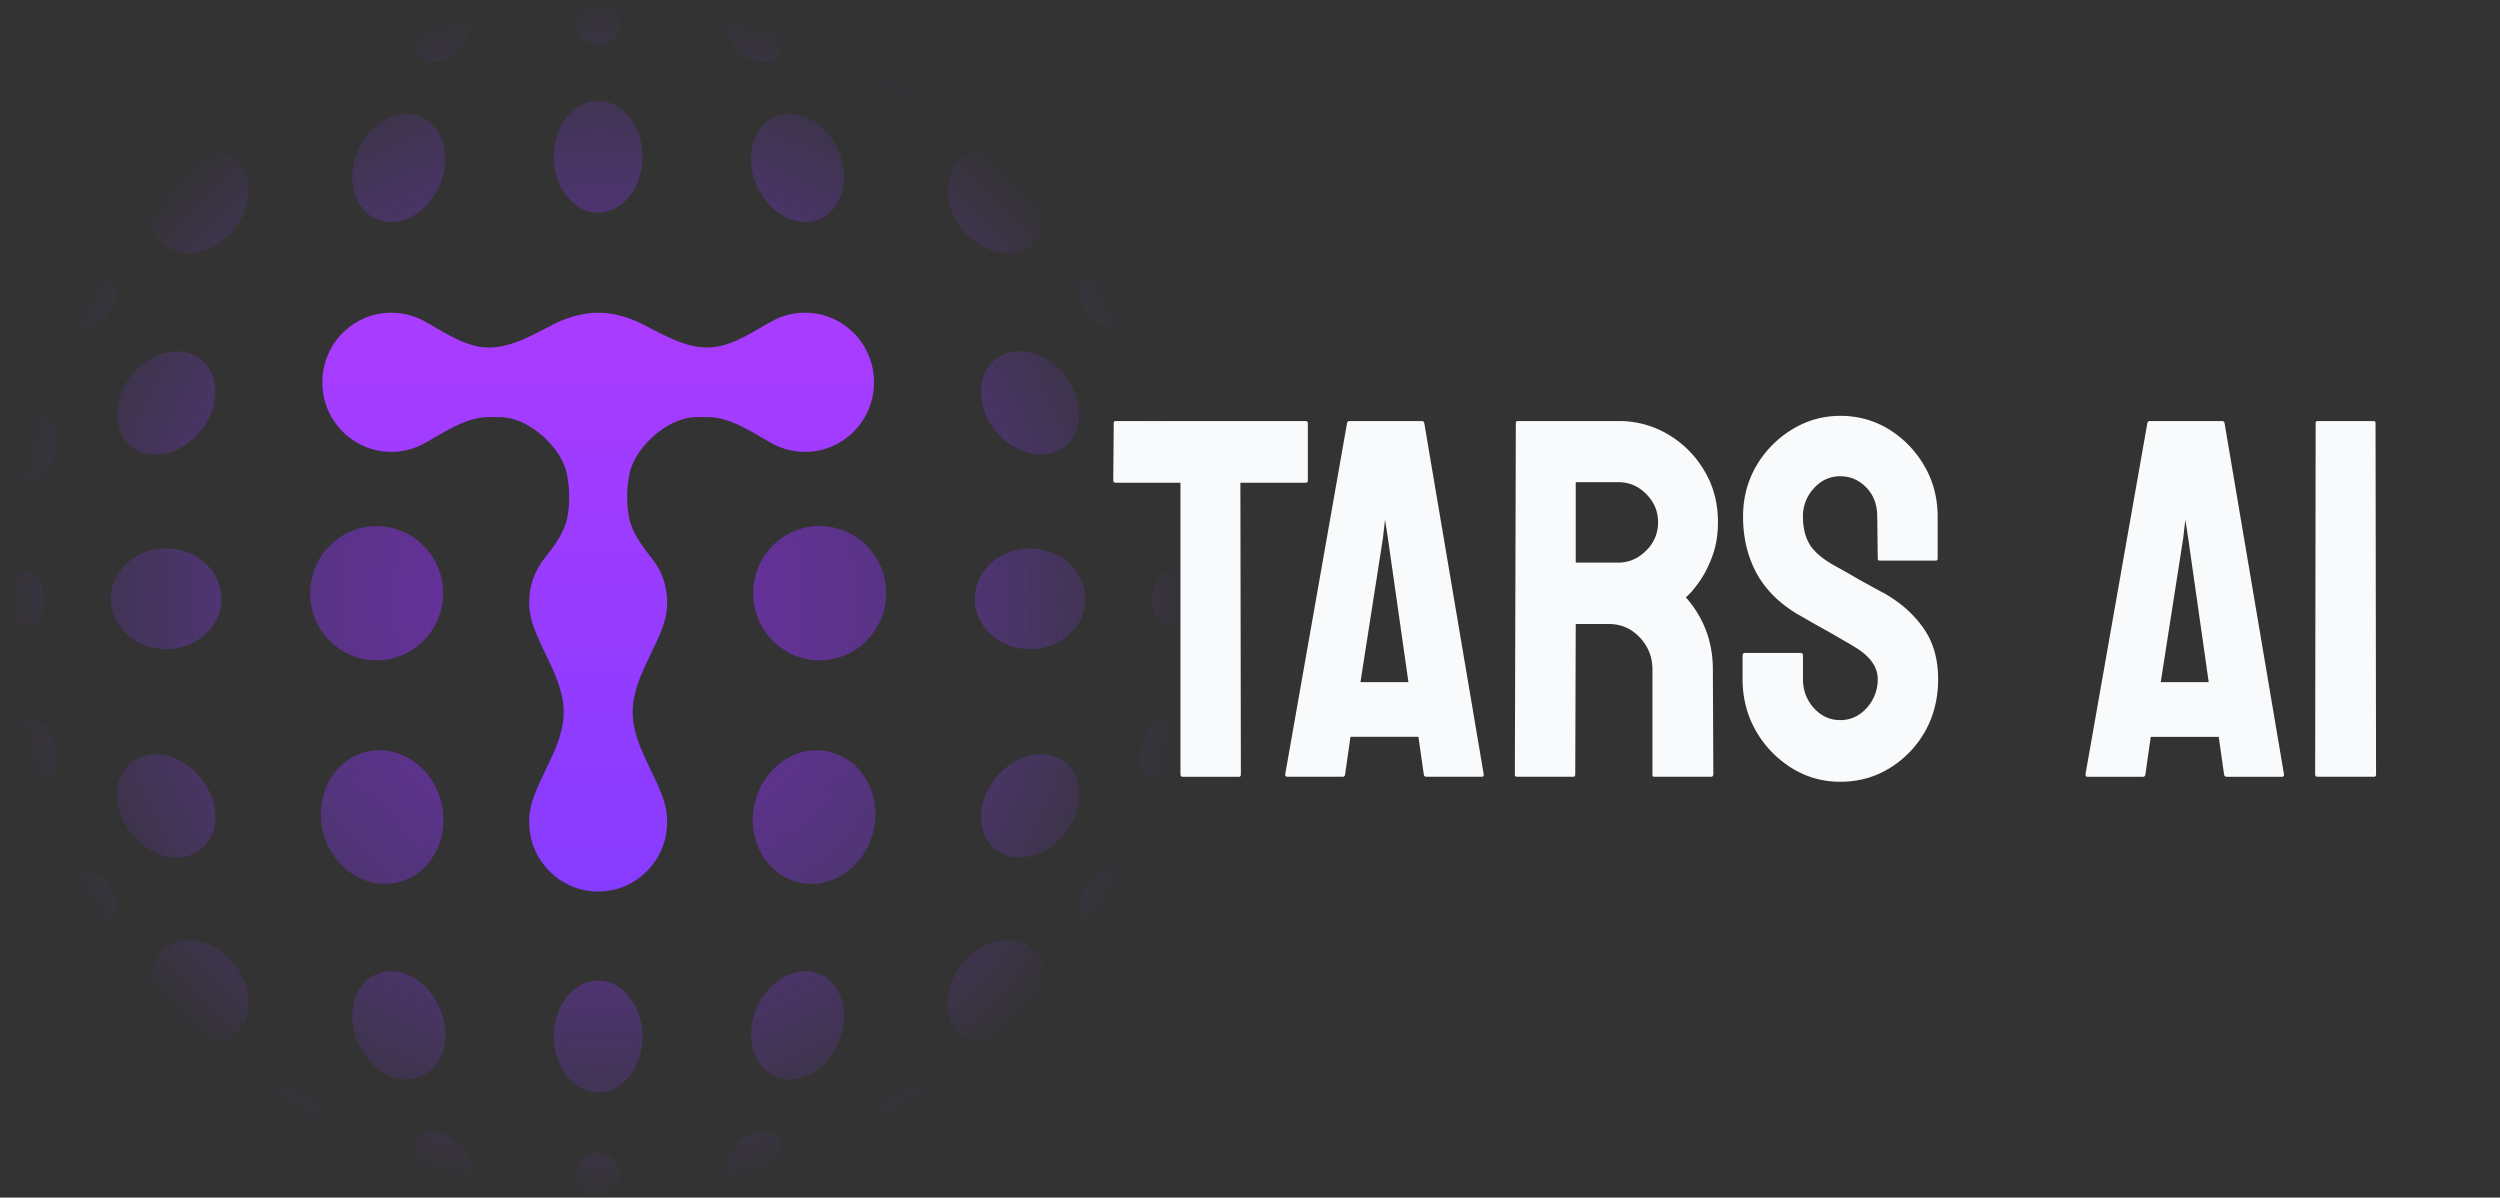
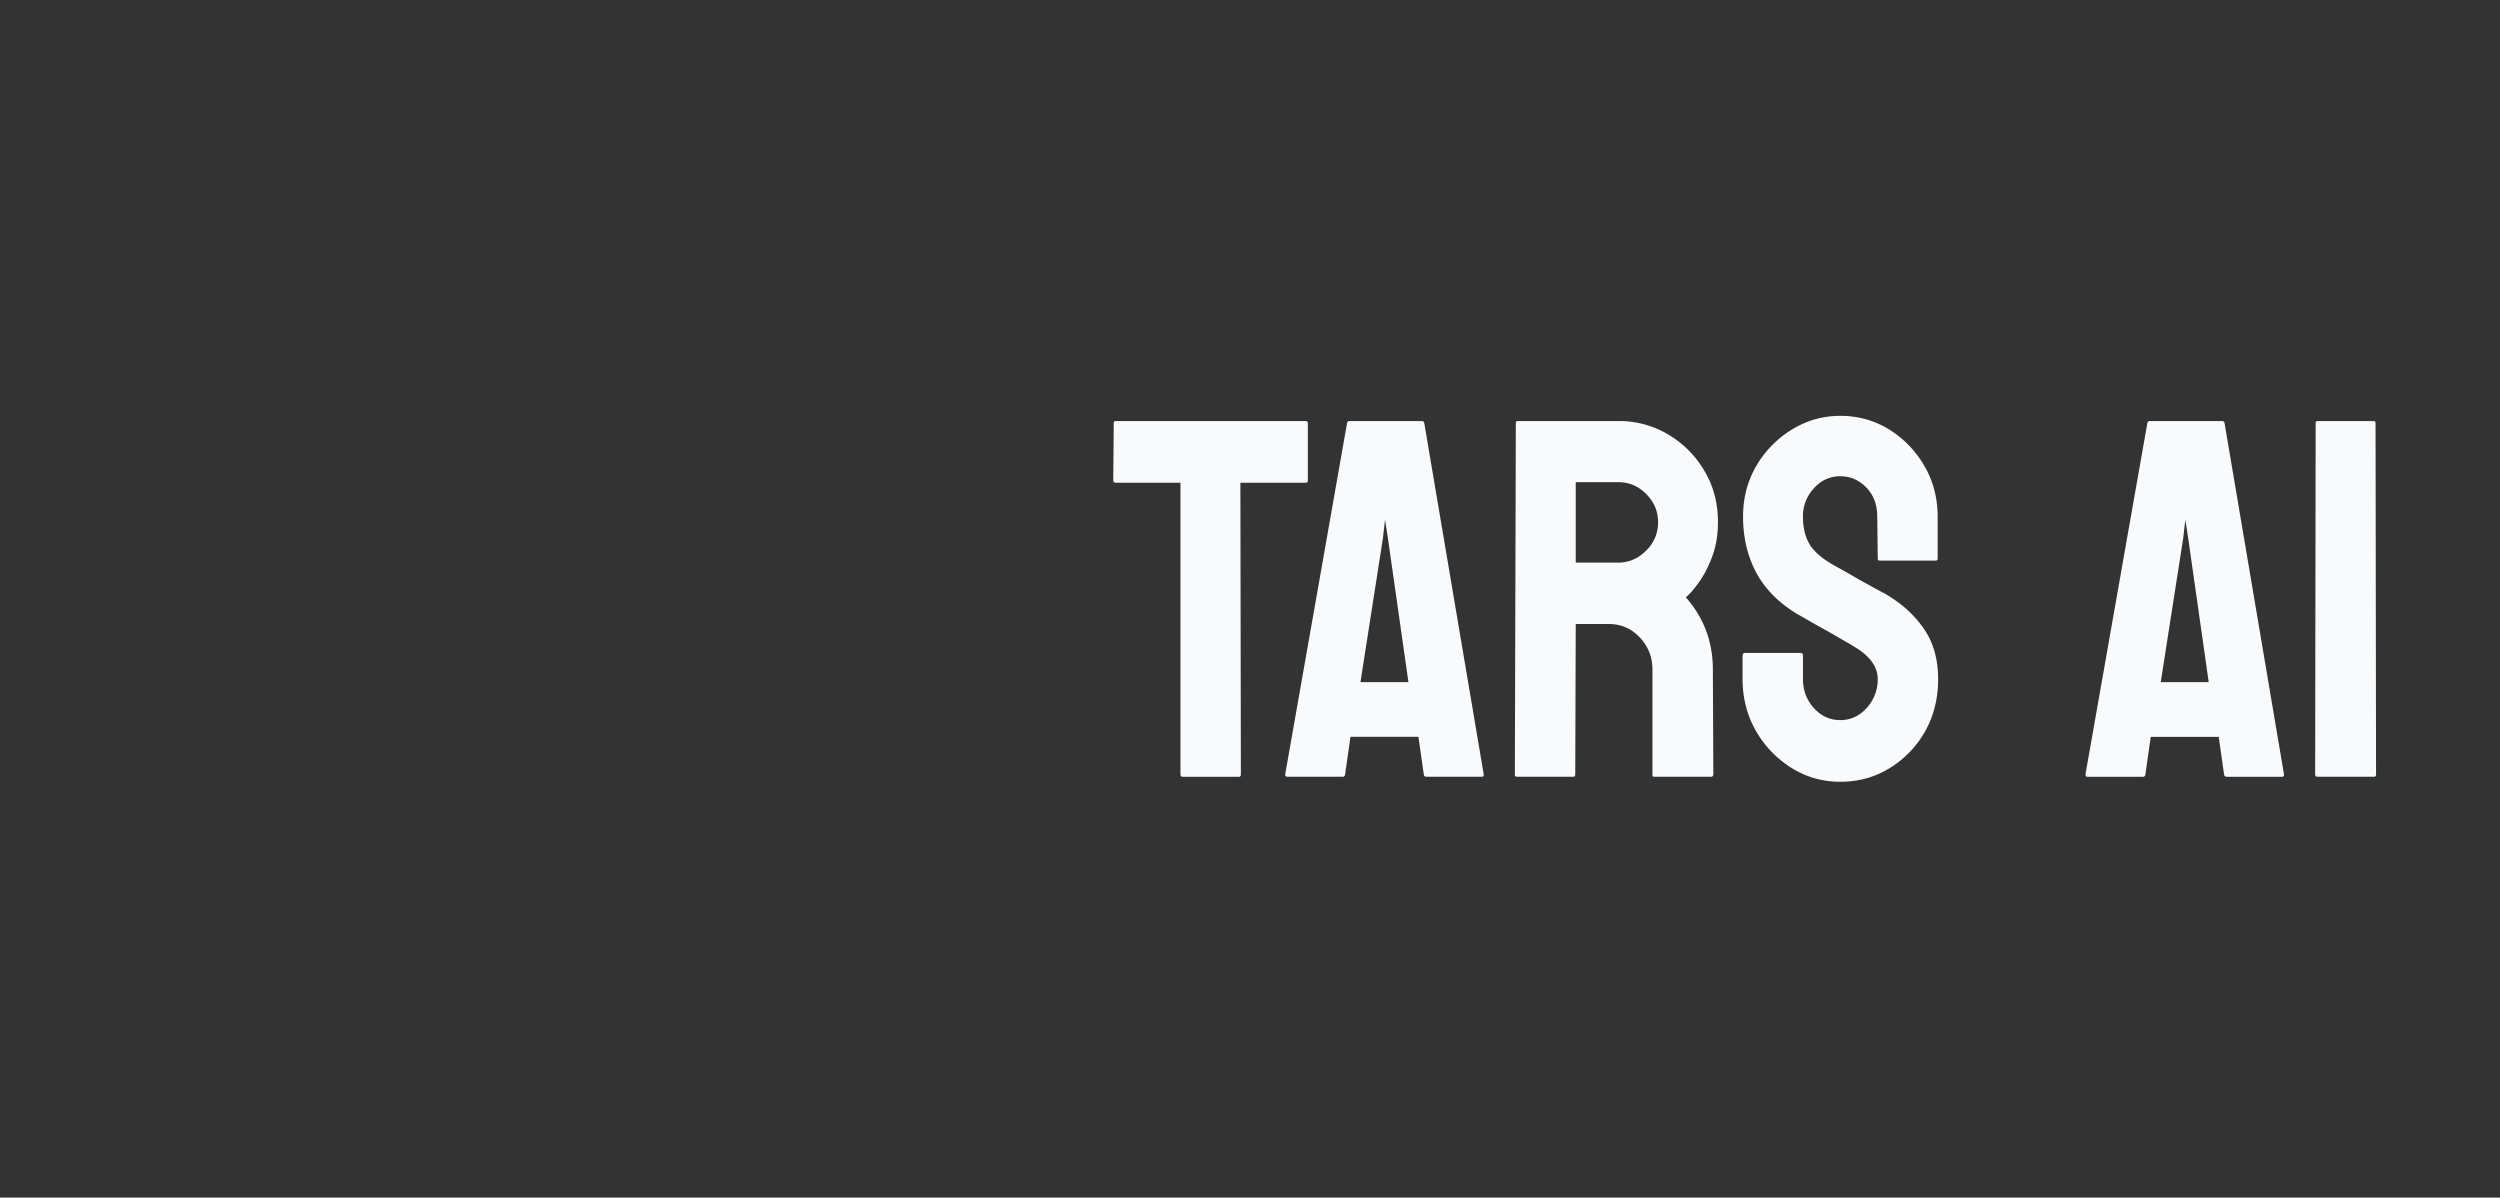
<svg xmlns="http://www.w3.org/2000/svg" width="167" height="80" fill="none" viewBox="0 0 167 80">
  <rect x="0" y="0" width="167" height="80" fill="#333333" stroke="none" />
-   <path fill="url(#a)" fill-rule="evenodd" d="M39.956 2.99c.817 0 1.48-.669 1.48-1.495S40.773 0 39.956 0s-1.48.67-1.48 1.495.663 1.496 1.48 1.496m.003 11.216c1.634 0 2.96-1.674 2.96-3.739s-1.326-3.738-2.96-3.738c-1.635 0-2.96 1.674-2.96 3.738s1.325 3.739 2.96 3.739m-14.885.397c1.481.698 3.382-.253 4.246-2.124.863-1.871.362-3.954-1.12-4.652-1.48-.698-3.381.253-4.245 2.124s-.363 3.954 1.119 4.652m-9.486.777c-1.314 1.582-3.394 2.004-4.646.942s-1.202-3.205.111-4.786c1.313-1.582 3.393-2.003 4.645-.942 1.253 1.062 1.203 3.205-.11 4.786M8.72 29.78c1.252 1.062 3.332.64 4.645-.942 1.314-1.581 1.363-3.724.111-4.786s-3.332-.64-4.645.942c-1.314 1.581-1.363 3.724-.111 4.786m4.647 22.13c1.313 1.581 1.363 3.724.11 4.786-1.251 1.061-3.331.64-4.645-.942s-1.363-3.724-.11-4.786 3.332-.64 4.645.942m41.47-37.307c1.482-.698 1.983-2.78 1.12-4.652-.864-1.871-2.765-2.822-4.246-2.124s-1.983 2.78-1.12 4.652c.864 1.871 2.765 2.822 4.247 2.124m14.023-3.067c1.314 1.581 1.363 3.724.111 4.786s-3.332.64-4.645-.942c-1.314-1.581-1.363-3.724-.111-4.786s3.332-.64 4.645.942m2.33 18.244c1.253-1.062 1.204-3.205-.11-4.786-1.313-1.582-3.393-2.004-4.645-.942-1.253 1.062-1.203 3.205.11 4.786 1.314 1.582 3.394 2.003 4.646.942m-.108 25.974c-1.313 1.582-3.393 2.003-4.645.942s-1.203-3.205.11-4.786c1.314-1.582 3.394-2.004 4.646-.942 1.253 1.062 1.203 3.205-.11 4.786M30.645 3.3c-.866.876-2.038 1.113-2.616.53-.578-.585-.343-1.768.523-2.644S30.592.073 31.17.657s.343 1.767-.524 2.643m-12.91 2.868c.307.537 1.416.47 2.478-.15s1.674-1.556 1.368-2.093c-.307-.536-1.416-.469-2.478.15-1.062.62-1.674 1.557-1.367 2.093m33.627-4.982c.867.876 1.1 2.059.523 2.643s-1.75.347-2.616-.529-1.101-2.06-.523-2.643c.578-.584 1.749-.347 2.616.529m10.915 5.356c.306-.536-.306-1.473-1.368-2.093-1.061-.619-2.17-.686-2.477-.15-.306.537.306 1.473 1.367 2.093 1.062.62 2.171.687 2.478.15M36.994 69.244c0-2.065 1.325-3.739 2.96-3.739s2.96 1.674 2.96 3.739-1.325 3.738-2.96 3.738-2.96-1.673-2.96-3.738m17.844-4.136c-1.481-.698-3.382.253-4.246 2.124-.863 1.871-.362 3.954 1.119 4.652 1.482.698 3.383-.253 4.246-2.124s.363-3.954-1.119-4.652m9.487-.777c1.314-1.582 3.393-2.003 4.646-.942 1.252 1.062 1.202 3.205-.111 4.787-1.314 1.581-3.393 2.003-4.646.941-1.252-1.062-1.202-3.205.111-4.786m-39.252.777c-1.481.698-1.982 2.781-1.119 4.652.864 1.872 2.765 2.823 4.247 2.124s1.982-2.78 1.119-4.652c-.864-1.87-2.765-2.822-4.247-2.124m-14.02 3.068c-1.314-1.582-1.363-3.725-.111-4.787s3.332-.64 4.645.942c1.314 1.582 1.363 3.724.111 4.786s-3.332.64-4.645-.941m28.904 8.834c-.817 0-1.48.67-1.48 1.495S39.14 80 39.957 80s1.48-.67 1.48-1.495-.663-1.495-1.48-1.495m9.31-.6c.867-.875 2.039-1.112 2.616-.528.578.584.344 1.768-.523 2.644s-2.038 1.112-2.616.528-.343-1.767.523-2.643m12.91-3.362c-.306-.537-1.416-.47-2.477.15-1.062.62-1.674 1.556-1.368 2.093.307.536 1.416.469 2.477-.15 1.062-.62 1.675-1.557 1.368-2.094m-33.626 5.478c-.867-.876-1.101-2.06-.523-2.644s1.75-.347 2.616.529 1.101 2.06.523 2.643c-.578.584-1.749.348-2.616-.528m-10.917-5.63c-.306.537.306 1.474 1.368 2.093 1.062.62 2.17.687 2.477.15.307-.536-.306-1.473-1.367-2.092-1.062-.62-2.171-.687-2.478-.15m11.963-33.27c0 2.478-1.988 4.486-4.44 4.486s-4.44-2.008-4.44-4.486 1.988-4.486 4.44-4.486 4.44 2.009 4.44 4.486m-18.498 3.739c2.043 0 3.7-1.507 3.7-3.365s-1.657-3.364-3.7-3.364-3.7 1.506-3.7 3.364 1.656 3.365 3.7 3.365M2.959 40c0 1.032-.662 1.87-1.48 1.87C.664 41.87 0 41.031 0 40s.663-1.87 1.48-1.87 1.48.838 1.48 1.87M.79 50.48c.317 1.197 1.214 1.994 2.004 1.78s1.172-1.357.855-2.554-1.215-1.993-2.004-1.779c-.79.214-1.172 1.357-.855 2.554M7.487 61.4c-.578.583-1.749.347-2.616-.53-.867-.875-1.1-2.059-.523-2.643s1.75-.347 2.616.529 1.101 2.06.523 2.644M3.651 30.294c.318-1.197-.065-2.34-.855-2.554s-1.686.583-2.004 1.78c-.317 1.196.066 2.34.855 2.553.79.214 1.687-.583 2.004-1.78M7.488 18.6c.578.584.344 1.767-.523 2.643s-2.039 1.113-2.616.529c-.578-.584-.344-1.767.523-2.643s2.038-1.113 2.616-.53M54.754 44.11c2.452 0 4.44-2.008 4.44-4.486s-1.988-4.486-4.44-4.486c-2.451 0-4.44 2.009-4.44 4.486 0 2.478 1.989 4.486 4.44 4.486M72.512 40c0 1.858-1.657 3.365-3.7 3.365s-3.7-1.507-3.7-3.365 1.657-3.364 3.7-3.364 3.7 1.506 3.7 3.364m5.923 1.87c.817 0 1.48-.838 1.48-1.87s-.663-1.87-1.48-1.87-1.48.838-1.48 1.87.663 1.87 1.48 1.87m-.166 6.057c.79.214 1.172 1.357.855 2.554s-1.214 1.993-2.004 1.78c-.79-.215-1.172-1.358-.855-2.555.317-1.196 1.215-1.993 2.004-1.78M75.04 60.87c.866-.876 1.1-2.06.523-2.644s-1.75-.347-2.616.529-1.102 2.06-.523 2.643c.577.584 1.749.348 2.616-.528m3.228-28.798c-.79.214-1.687-.583-2.004-1.78-.317-1.196.065-2.34.855-2.553s1.687.583 2.004 1.78c.317 1.196-.066 2.34-.855 2.553M72.95 21.243c.867.876 2.038 1.113 2.616.53.578-.585.344-1.768-.523-2.644s-2.038-1.113-2.616-.529-.344 1.768.523 2.643M29.46 53.515c.634 2.393-.611 4.81-2.782 5.398s-4.446-.876-5.08-3.269.61-4.81 2.782-5.398c2.17-.587 4.445.876 5.08 3.27m23.775 5.398c2.17.587 4.445-.876 5.08-3.269s-.611-4.81-2.782-5.398c-2.171-.587-4.446.876-5.08 3.27-.635 2.392.61 4.809 2.782 5.397" clip-rule="evenodd" />
-   <path fill="url(#b)" fill-rule="evenodd" d="M26.14 30.184a4.54 4.54 0 0 0 2.19-.559c1.385-.757 2.772-1.765 4.35-1.765h.644c1.18 0 2.308.652 3.152 1.477.705.689 1.27 1.533 1.427 2.506l.02.122c.127.79.131 1.596.011 2.388l-.01.066c-.17 1.124-.916 2.057-1.608 2.958a4.65 4.65 0 0 0-.964 2.845c0 .53.088 1.038.25 1.512.662 1.944 2.053 3.777 2.053 5.831s-1.392 3.887-2.054 5.831c-.161.474-.25.983-.25 1.512 0 2.567 2.063 4.648 4.607 4.648s4.606-2.081 4.606-4.648c0-.53-.087-1.038-.249-1.512-.662-1.944-2.054-3.777-2.054-5.83 0-2.055 1.392-3.888 2.054-5.832.162-.474.25-.982.25-1.512 0-1.072-.36-2.059-.965-2.845-.692-.901-1.438-1.834-1.608-2.958l-.01-.066a7.7 7.7 0 0 1 .011-2.388l.02-.122c.157-.973.722-1.817 1.427-2.506.845-.825 1.973-1.477 3.152-1.477h.644c1.578 0 2.965 1.008 4.35 1.765a4.55 4.55 0 0 0 2.19.559c2.545 0 4.607-2.08 4.607-4.648 0-2.566-2.062-4.647-4.606-4.647a4.55 4.55 0 0 0-2.191.558c-1.385.757-2.772 1.766-4.35 1.766s-3.05-.937-4.467-1.632c-.895-.439-1.923-.692-2.811-.692s-1.916.253-2.811.692c-1.417.695-2.889 1.632-4.467 1.632s-2.965-1.009-4.35-1.766a4.55 4.55 0 0 0-2.19-.558c-2.544 0-4.607 2.08-4.607 4.647s2.063 4.648 4.606 4.648" clip-rule="evenodd" />
  <path fill="#F9FAFB" fill-rule="evenodd" d="M122.927 52.222a6.06 6.06 0 0 1-3.27-.934 7.06 7.06 0 0 1-2.375-2.484q-.879-1.568-.878-3.435v-1.567q0-.183.162-.184h3.742q.13 0 .13.184v1.567q0 1.118.732 1.934.732.8 1.757.8 1.041 0 1.774-.816a2.82 2.82 0 0 0 .732-1.918q0-1.251-1.594-2.184a13 13 0 0 0-.684-.4 26 26 0 0 0-.976-.567l-1.106-.617a58 58 0 0 0-1.041-.6q-1.823-1.1-2.717-2.752-.879-1.666-.879-3.735 0-1.9.911-3.435a6.9 6.9 0 0 1 2.376-2.4q1.48-.9 3.204-.901 1.774 0 3.254.9a6.9 6.9 0 0 1 2.359 2.435q.895 1.517.895 3.401v2.802q0 .133-.13.133h-3.742q-.13 0-.13-.133l-.033-2.802q0-1.2-.732-1.95t-1.741-.751q-1.025 0-1.757.8a2.72 2.72 0 0 0-.732 1.901q0 1.118.456 1.868.471.75 1.708 1.434.13.066.602.333t1.041.6a64 64 0 0 1 1.058.584q.471.25.569.3 1.659.95 2.619 2.335.976 1.383.976 3.401 0 1.95-.878 3.502a6.8 6.8 0 0 1-2.375 2.45q-1.48.901-3.287.901m20.516-23.96-4.133 23.46q0 .167.131.167h3.709q.146 0 .163-.167l.358-2.501h4.539l.357 2.501q.017.167.179.167h3.693q.147 0 .131-.167l-3.97-23.46q-.033-.134-.163-.134h-4.832q-.13 0-.162.133m.894 17.307 1.497-9.587.147-1.268.195 1.268 1.366 9.587zm10.478 6.32h3.775q.13 0 .13-.167l-.033-23.46q0-.134-.13-.134h-3.742q-.13 0-.13.133l-.032 23.461q0 .167.162.167m-53.493 0h3.775q.13 0 .13-.167l.032-10.038h2.197q1.236 0 2.082.9t.846 2.135v7.07q0 .1.13.1h3.775q.162 0 .162-.167l-.032-7.003q0-2.768-1.806-4.819.406-.333.895-1.034.504-.701.878-1.717.375-1.017.374-2.268 0-1.917-.911-3.435a6.8 6.8 0 0 0-2.407-2.418 6.37 6.37 0 0 0-3.319-.9h-6.735q-.13 0-.131.133l-.065 23.461q0 .167.13.167m3.937-19.676h2.864q1.074 0 1.855.8.78.784.78 1.868a2.56 2.56 0 0 1-.813 1.917q-.798.784-1.822.784h-2.864zm-19.407 19.51 4.132-23.462q.033-.133.163-.133h4.832q.129 0 .162.133l3.97 23.461q.015.167-.13.167h-3.693q-.163 0-.18-.167l-.357-2.501h-4.54l-.357 2.501q-.016.167-.163.167h-3.71q-.13 0-.13-.167m6.524-15.741-1.497 9.587h3.205l-1.367-9.587-.195-1.268zM79.002 51.889h3.758q.13 0 .13-.167l-.032-19.476h4.376q.13 0 .13-.166v-3.82q0-.133-.179-.133H74.528q-.13 0-.13.133l-.033 3.819q0 .165.163.166h4.327v19.476q0 .167.147.167" clip-rule="evenodd" />
  <defs>
    <radialGradient id="a" cx="0" cy="0" r="1" gradientTransform="scale(39.958 40)rotate(90 0 1)" gradientUnits="userSpaceOnUse">
      <stop stop-color="#6F2CA4" />
      <stop offset="1" stop-color="#863CFF" stop-opacity="0" />
    </radialGradient>
    <linearGradient id="b" x1="39.958" x2="39.958" y1="20.889" y2="59.556" gradientUnits="userSpaceOnUse">
      <stop stop-color="#A93CFF" />
      <stop offset="1" stop-color="#863CFF" />
    </linearGradient>
  </defs>
</svg>